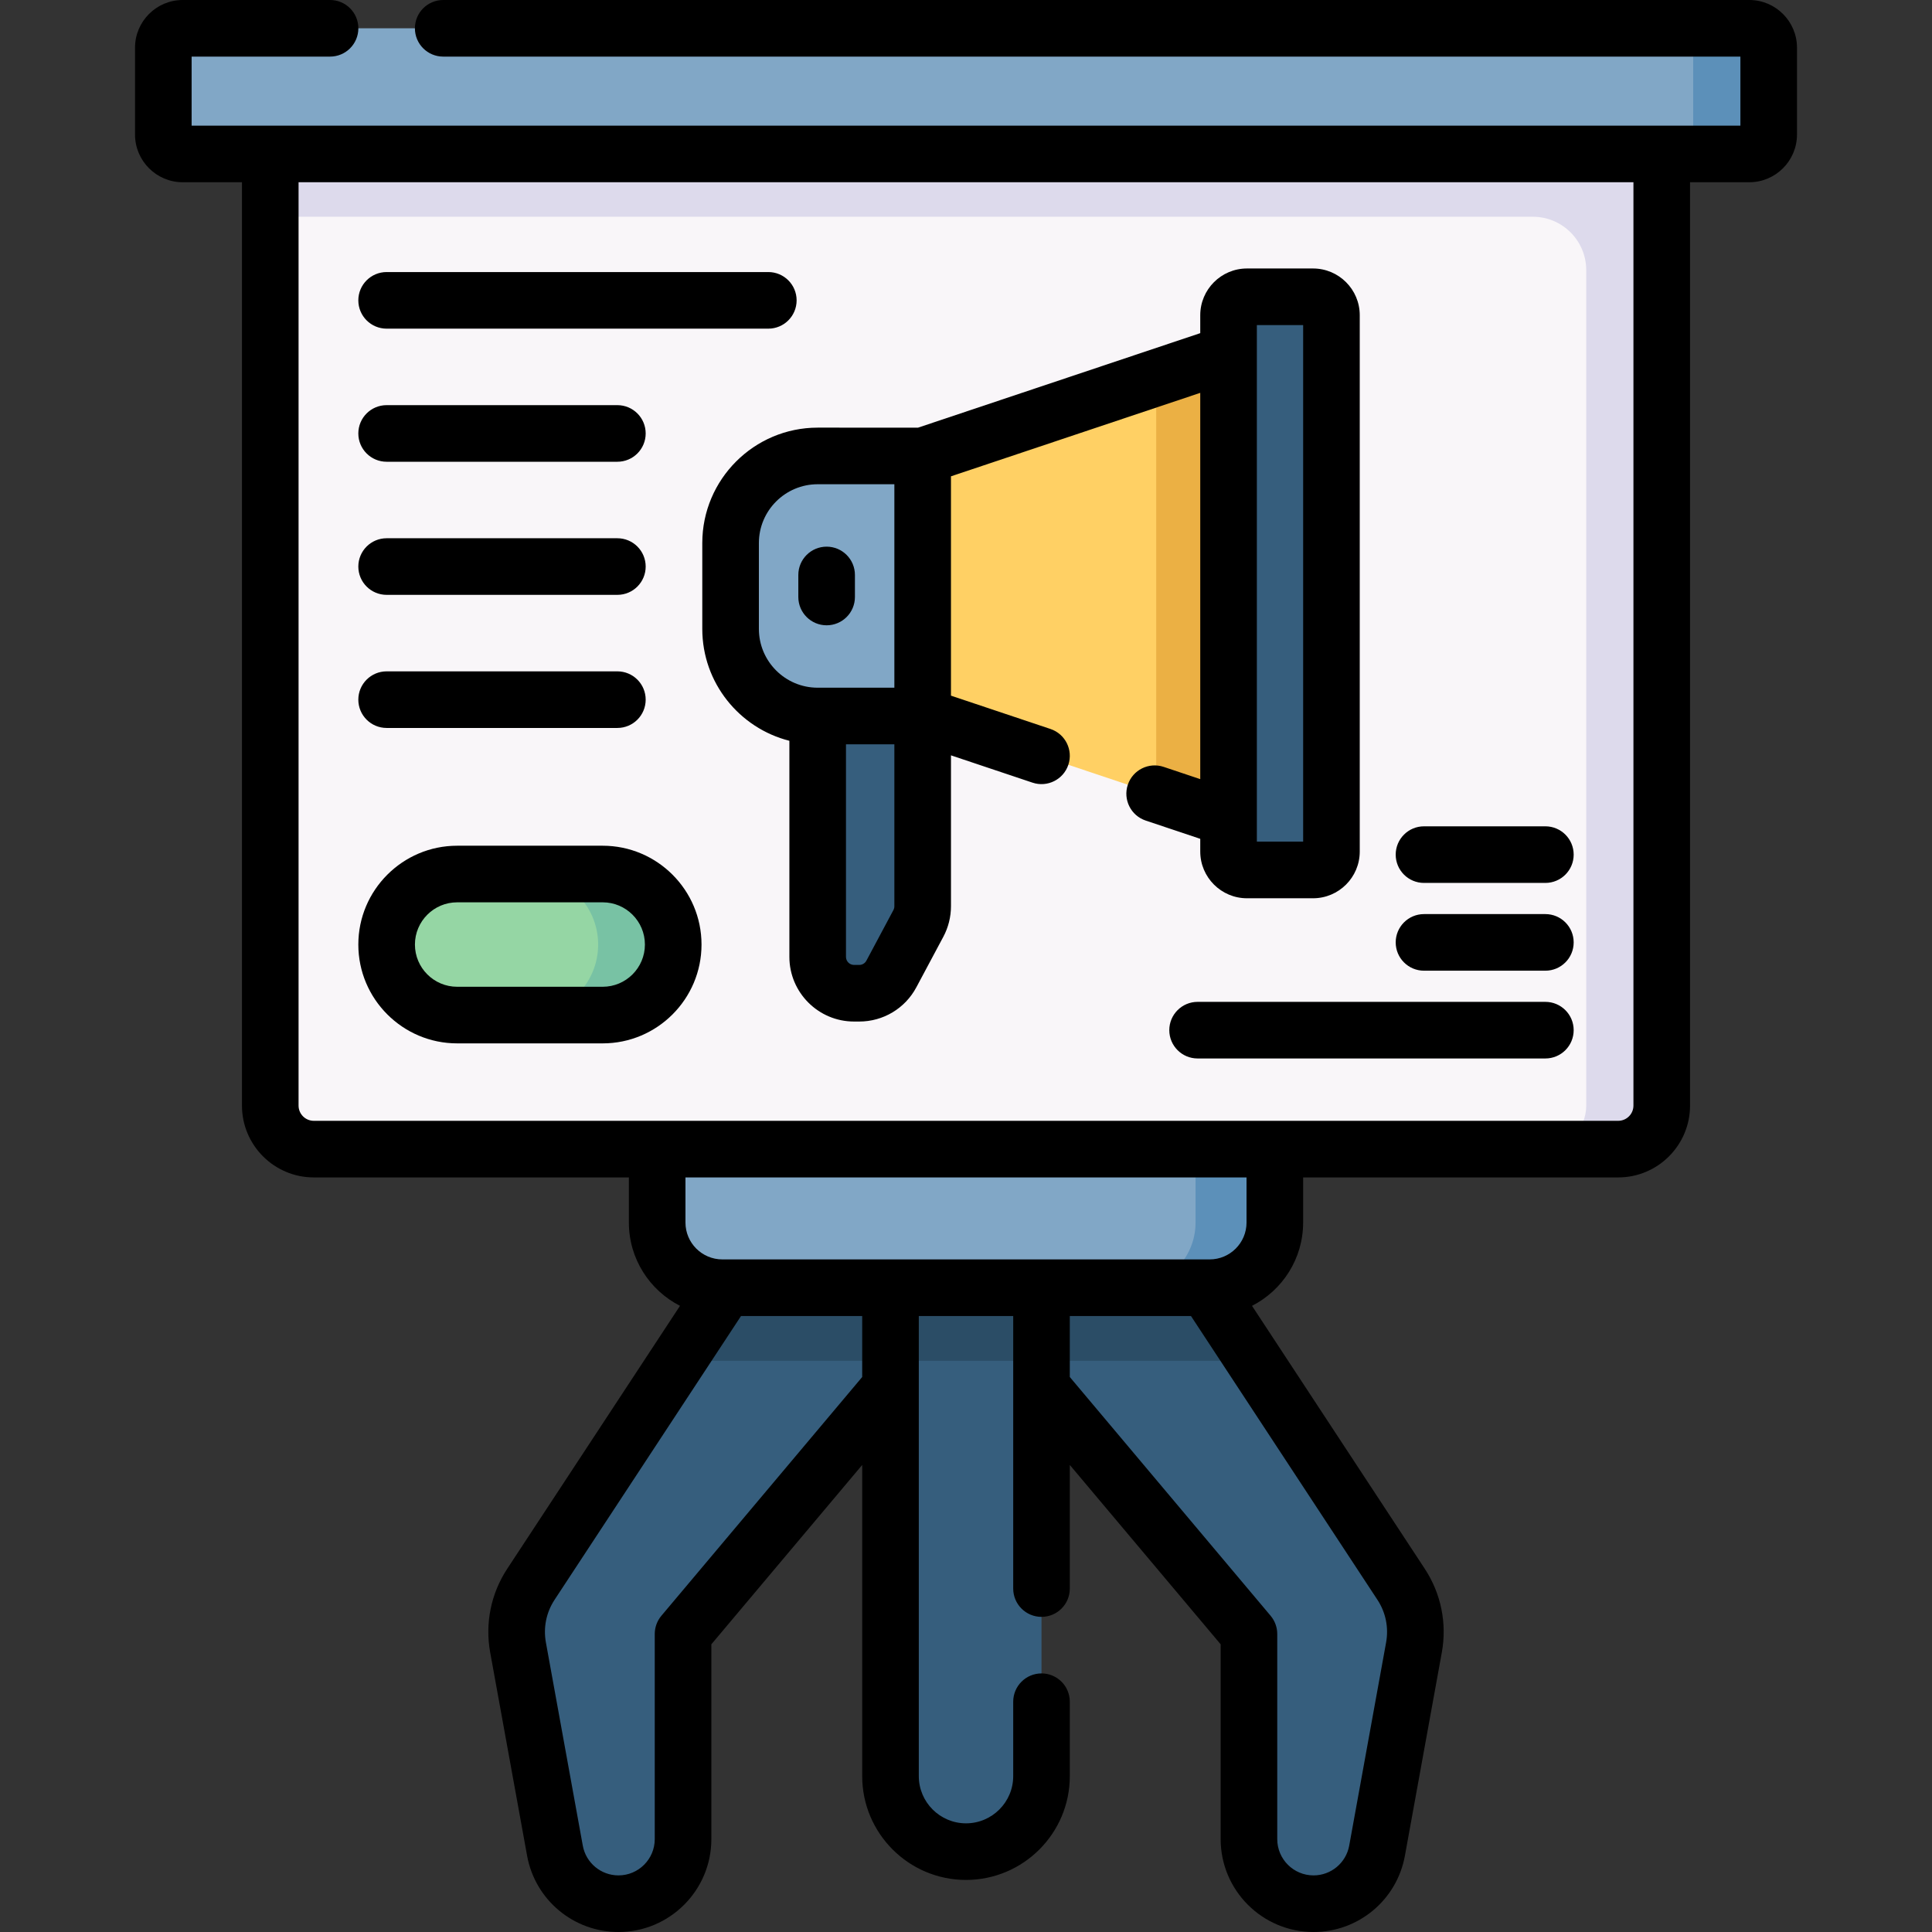
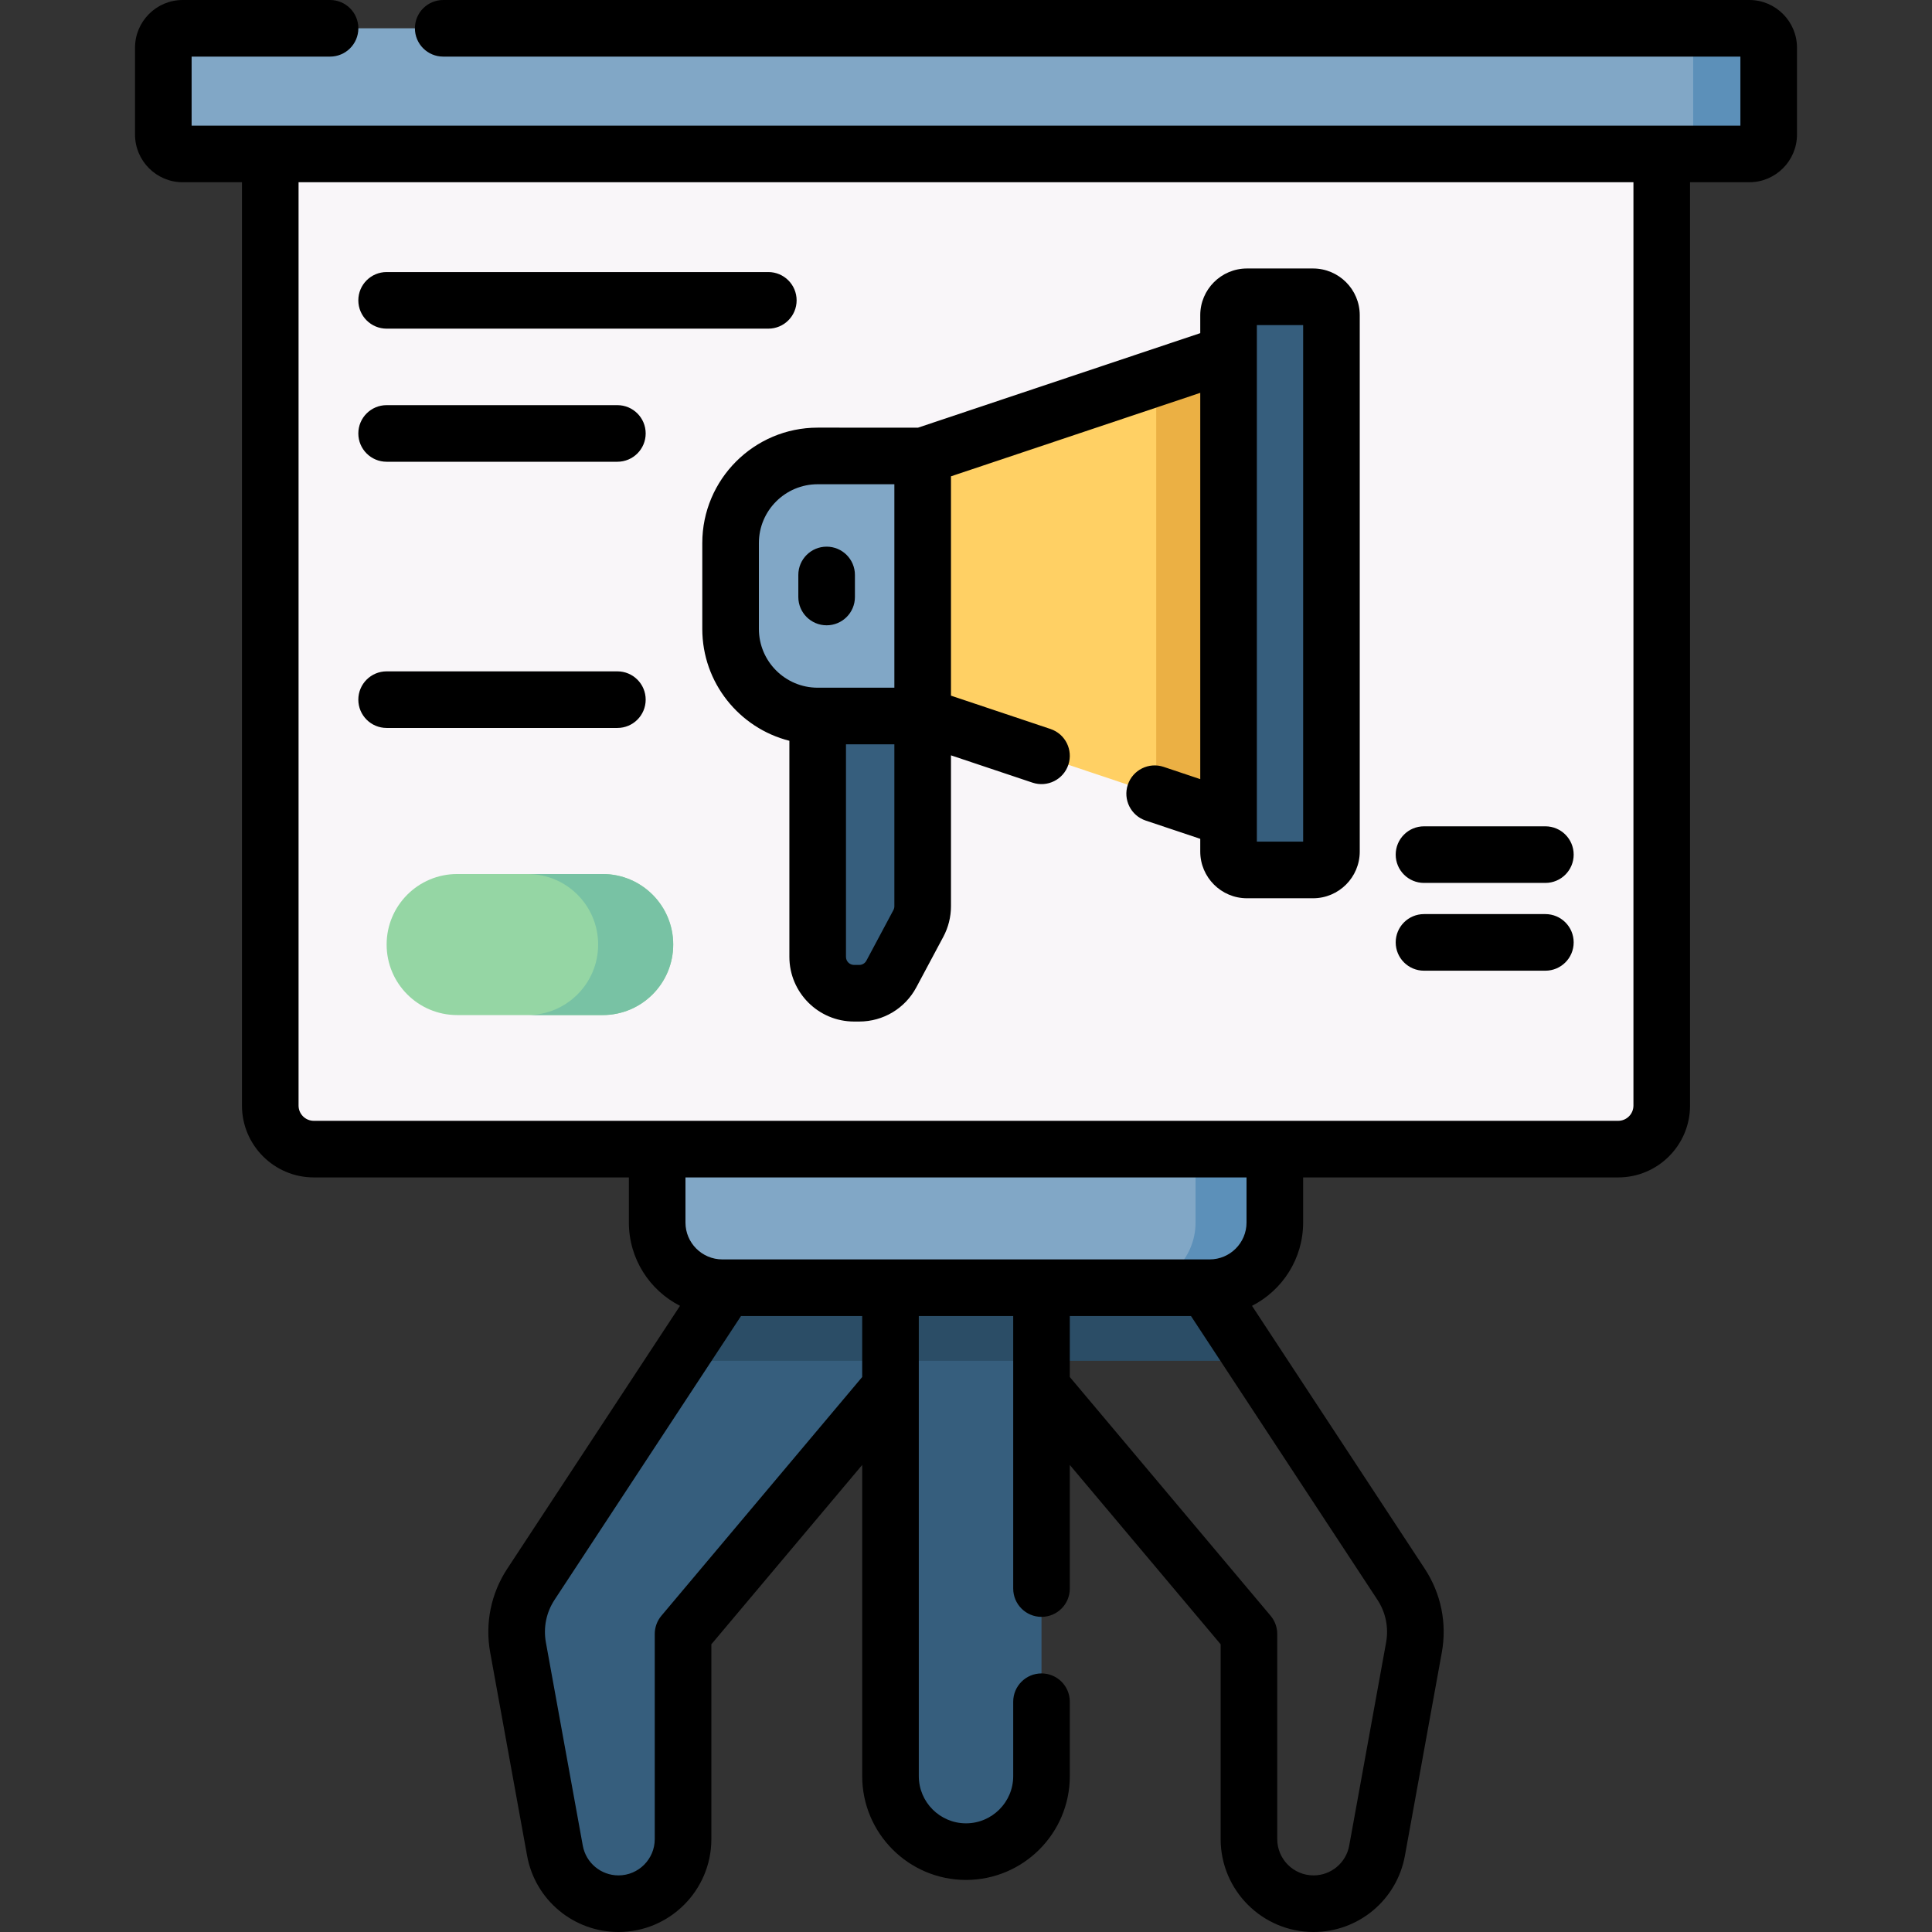
<svg xmlns="http://www.w3.org/2000/svg" id="Capa_1" enable-background="new 0 0 512 512" height="512" viewBox="0 0 512 512" width="512">
  <rect x="0" y="0" width="512" height="512" fill="#333333" stroke="none" />
  <g>
    <path d="m201.508 327.295-60.814 92.555c-3.243 4.935-4.463 10.929-3.408 16.739l9.779 53.856c1.478 8.139 8.566 14.056 16.838 14.056 9.451 0 17.113-7.662 17.113-17.113v-54.366l66.107-78.602-3.159-27.124h-42.456z" fill="#365e7d" />
    <path d="m201.508 327.295-21.898 33.326h62.297l5.216-6.202-3.16-27.124z" fill="#2b4d66" />
-     <path d="m310.492 327.295 60.814 92.555c3.243 4.935 4.463 10.929 3.408 16.739l-9.779 53.856c-1.478 8.139-8.566 14.056-16.838 14.056-9.451 0-17.113-7.662-17.113-17.113v-54.366l-66.107-78.602 3.159-27.124h42.456z" fill="#365e7d" />
    <path d="m310.492 327.295h-42.456l-3.159 27.124 5.216 6.202h62.296z" fill="#2b4d66" />
    <path d="m256 490.701c-11.051 0-20.009-8.958-20.009-20.009v-129.435h40.019v129.435c-.001 11.05-8.959 20.009-20.01 20.009z" fill="#365e7d" />
    <path d="m235.99 341.257h40.019v19.364h-40.019z" fill="#2b4d66" />
    <path d="m463.582 40.794h-415.164c-2.837 0-5.137-2.3-5.137-5.137v-23.02c0-2.837 2.3-5.137 5.137-5.137h415.164c2.837 0 5.137 2.3 5.137 5.137v23.019c0 2.838-2.3 5.138-5.137 5.138z" fill="#81a7c6" />
    <path d="m463.582 7.5h-20.009c2.837 0 5.137 2.3 5.137 5.137v23.019c0 2.837-2.3 5.137-5.137 5.137h20.009c2.837 0 5.137-2.3 5.137-5.137v-23.019c0-2.837-2.3-5.137-5.137-5.137z" fill="#5c90b9" />
    <path d="m440.378 40.794h-368.757v252.199c0 6.371 5.165 11.536 11.536 11.536h345.685c6.371 0 11.536-5.165 11.536-11.536z" fill="#f9f6f9" />
-     <path d="m71.621 40.794v16.646h334.591c7.818 0 14.156 6.338 14.156 14.156v221.396c0 6.371-5.165 11.536-11.536 11.536h20.009c6.371 0 11.536-5.165 11.536-11.536v-252.198z" fill="#dddaec" />
    <path d="m244.517 189.75h-27.823c-12.748 0-23.082-10.334-23.082-23.082v-22.757c0-12.748 10.334-23.082 23.082-23.082h27.823z" fill="#81a7c6" />
    <path d="m244.517 189.75 81.062 27.147v-123.214l-81.062 27.146z" fill="#ffd064" />
    <path d="m306.408 100.103v110.374l19.171 6.42v-123.214z" fill="#ebb044" />
    <path d="m347.967 230.546h-17.507c-2.696 0-4.881-2.185-4.881-4.881v-142.136c0-2.696 2.185-4.881 4.881-4.881h17.507c2.696 0 4.881 2.185 4.881 4.881v142.136c0 2.695-2.185 4.881-4.881 4.881z" fill="#365e7d" />
    <path d="m216.694 189.75v63.828c0 5.323 4.315 9.637 9.637 9.637h1.387c3.557 0 6.825-1.959 8.501-5.097l7.161-13.409c.746-1.397 1.136-2.956 1.136-4.54v-50.419z" fill="#365e7d" />
    <path d="m159.72 269.005h-38.569c-10.322 0-18.69-8.368-18.69-18.69 0-10.322 8.368-18.69 18.69-18.69h38.569c10.322 0 18.69 8.368 18.69 18.69 0 10.322-8.368 18.69-18.69 18.69z" fill="#95d6a4" />
    <path d="m159.72 231.625h-19.894c10.322 0 18.69 8.368 18.69 18.69s-8.368 18.69-18.69 18.69h19.894c10.322 0 18.69-8.368 18.69-18.69s-8.368-18.69-18.69-18.69z" fill="#78c2a4" />
    <path d="m320.574 341.257h-129.148c-9.538 0-17.269-7.732-17.269-17.269v-19.459h163.686v19.459c0 9.537-7.732 17.269-17.269 17.269z" fill="#81a7c6" />
    <path d="m316.834 304.529v19.459c0 9.538-7.732 17.269-17.269 17.269h21.009c9.537 0 17.269-7.732 17.269-17.269v-19.459z" fill="#5c90b9" />
    <g>
      <path d="m216.694 113.329c-16.862 0-30.581 13.719-30.581 30.582v22.758c0 14.275 9.833 26.294 23.081 29.647v57.262c0 9.45 7.688 17.138 17.138 17.138h1.387c6.338 0 12.131-3.474 15.116-9.064l7.161-13.408c1.322-2.476 2.021-5.268 2.021-8.074v-39.998l21.61 7.237c3.925 1.315 8.178-.802 9.493-4.729s-.802-8.178-4.729-9.493l-26.374-8.833v-58.126l66.062-22.122v102.371l-9.701-3.249c-3.926-1.312-8.179.802-9.494 4.73-1.314 3.928.803 8.179 4.73 9.494l14.465 4.844v3.37c0 6.827 5.554 12.381 12.381 12.381h17.507c6.827 0 12.381-5.554 12.381-12.381v-142.137c0-6.827-5.554-12.381-12.381-12.381h-17.507c-6.827 0-12.381 5.554-12.381 12.381v4.756l-74.787 25.044zm116.386-27.181h12.269v136.897h-12.269zm-131.967 80.521v-22.758c0-8.592 6.989-15.582 15.581-15.582h20.323v53.921h-20.323c-8.592 0-15.581-6.989-15.581-15.581zm35.904 73.5c0 .35-.087.697-.252 1.007l-7.161 13.409c-.373.697-1.096 1.131-1.886 1.131h-1.387c-1.179 0-2.138-.959-2.138-2.138v-56.328h12.823v42.919z" />
      <path d="m226.565 158.211v-5.842c0-4.143-3.357-7.5-7.5-7.5s-7.5 3.357-7.5 7.5v5.842c0 4.143 3.357 7.5 7.5 7.5s7.5-3.357 7.5-7.5z" />
      <path d="m102.46 87.097h101.152c4.143 0 7.5-3.357 7.5-7.5s-3.357-7.5-7.5-7.5h-101.152c-4.143 0-7.5 3.357-7.5 7.5s3.358 7.5 7.5 7.5z" />
      <path d="m102.46 122.369h61.152c4.143 0 7.5-3.357 7.5-7.5s-3.357-7.5-7.5-7.5h-61.152c-4.143 0-7.5 3.357-7.5 7.5s3.358 7.5 7.5 7.5z" />
-       <path d="m102.46 157.642h61.152c4.143 0 7.5-3.357 7.5-7.5s-3.357-7.5-7.5-7.5h-61.152c-4.143 0-7.5 3.357-7.5 7.5s3.358 7.5 7.5 7.5z" />
      <path d="m102.46 192.915h61.152c4.143 0 7.5-3.357 7.5-7.5s-3.357-7.5-7.5-7.5h-61.152c-4.143 0-7.5 3.357-7.5 7.5s3.358 7.5 7.5 7.5z" />
      <path d="m377.375 233.983h32.165c4.143 0 7.5-3.357 7.5-7.5s-3.357-7.5-7.5-7.5h-32.165c-4.143 0-7.5 3.357-7.5 7.5s3.357 7.5 7.5 7.5z" />
      <path d="m377.375 257.244h32.165c4.143 0 7.5-3.357 7.5-7.5s-3.357-7.5-7.5-7.5h-32.165c-4.143 0-7.5 3.357-7.5 7.5s3.357 7.5 7.5 7.5z" />
-       <path d="m409.54 265.505h-92.165c-4.143 0-7.5 3.357-7.5 7.5s3.357 7.5 7.5 7.5h92.165c4.143 0 7.5-3.357 7.5-7.5s-3.358-7.5-7.5-7.5z" />
-       <path d="m121.151 276.505h38.569c14.441 0 26.189-11.749 26.189-26.189 0-14.441-11.748-26.19-26.189-26.19h-38.569c-14.441 0-26.19 11.749-26.19 26.19-.001 14.44 11.748 26.189 26.19 26.189zm0-37.38h38.569c6.17 0 11.189 5.02 11.189 11.19s-5.02 11.189-11.189 11.189h-38.569c-6.171 0-11.19-5.02-11.19-11.189-.001-6.17 5.019-11.19 11.19-11.19z" />
      <path d="m463.583 0h-346.129c-4.143 0-7.5 3.357-7.5 7.5s3.357 7.5 7.5 7.5h343.766v18.294h-410.439v-18.294h36.687c4.143 0 7.5-3.357 7.5-7.5s-3.358-7.5-7.501-7.5h-39.05c-6.967 0-12.636 5.669-12.636 12.638v23.019c0 6.969 5.669 12.638 12.637 12.638h15.704v244.698c0 10.496 8.54 19.036 19.036 19.036h83.499v11.96c0 9.62 5.516 17.97 13.549 22.07l-45.78 69.672c-4.32 6.574-5.925 14.457-4.52 22.197l9.779 53.857c2.129 11.713 12.314 20.215 24.218 20.215 13.572 0 24.613-11.041 24.613-24.613v-51.631l39.975-47.53v82.465c0 15.169 12.341 27.51 27.509 27.51 15.169 0 27.51-12.341 27.51-27.51v-19.719c0-4.143-3.357-7.5-7.5-7.5s-7.5 3.357-7.5 7.5v19.719c0 6.897-5.612 12.51-12.51 12.51s-12.509-5.612-12.509-12.51v-121.934h25.019v72.229c0 4.143 3.357 7.5 7.5 7.5s7.5-3.357 7.5-7.5v-32.759l39.975 47.53v51.631c0 13.572 11.041 24.613 24.612 24.613 11.906 0 22.091-8.502 24.217-20.216l9.779-53.855c1.406-7.738-.198-15.621-4.519-22.197l-45.78-69.673c8.032-4.1 13.549-12.45 13.549-22.07v-11.96h83.499c10.496 0 19.036-8.54 19.036-19.036v-244.7h15.704c6.968 0 12.637-5.669 12.637-12.638v-23.018c0-6.969-5.669-12.638-12.636-12.638zm-235.092 364.921-53.215 63.273c-1.137 1.352-1.76 3.061-1.76 4.827v54.365c0 5.301-4.312 9.613-9.613 9.613-4.649 0-8.628-3.321-9.459-7.896l-9.779-53.856c-.714-3.934.103-7.939 2.297-11.28l49.418-75.211h32.111zm138.843 70.327-9.779 53.856c-.831 4.575-4.809 7.896-9.459 7.896-5.3 0-9.612-4.312-9.612-9.613v-54.365c0-1.767-.623-3.476-1.76-4.827l-53.215-63.273v-16.165h32.111l49.418 75.211c2.195 3.342 3.01 7.347 2.296 11.28zm-36.991-111.26c0 5.387-4.383 9.769-9.77 9.769h-128.31c-.01 0-.02 0-.03 0h-.808c-5.387 0-9.77-4.382-9.77-9.769v-11.96h148.687v11.96zm102.535-30.996c0 2.226-1.811 4.036-4.036 4.036h-345.684c-2.226 0-4.036-1.811-4.036-4.036v-244.698h353.757v244.698z" />
    </g>
  </g>
</svg>